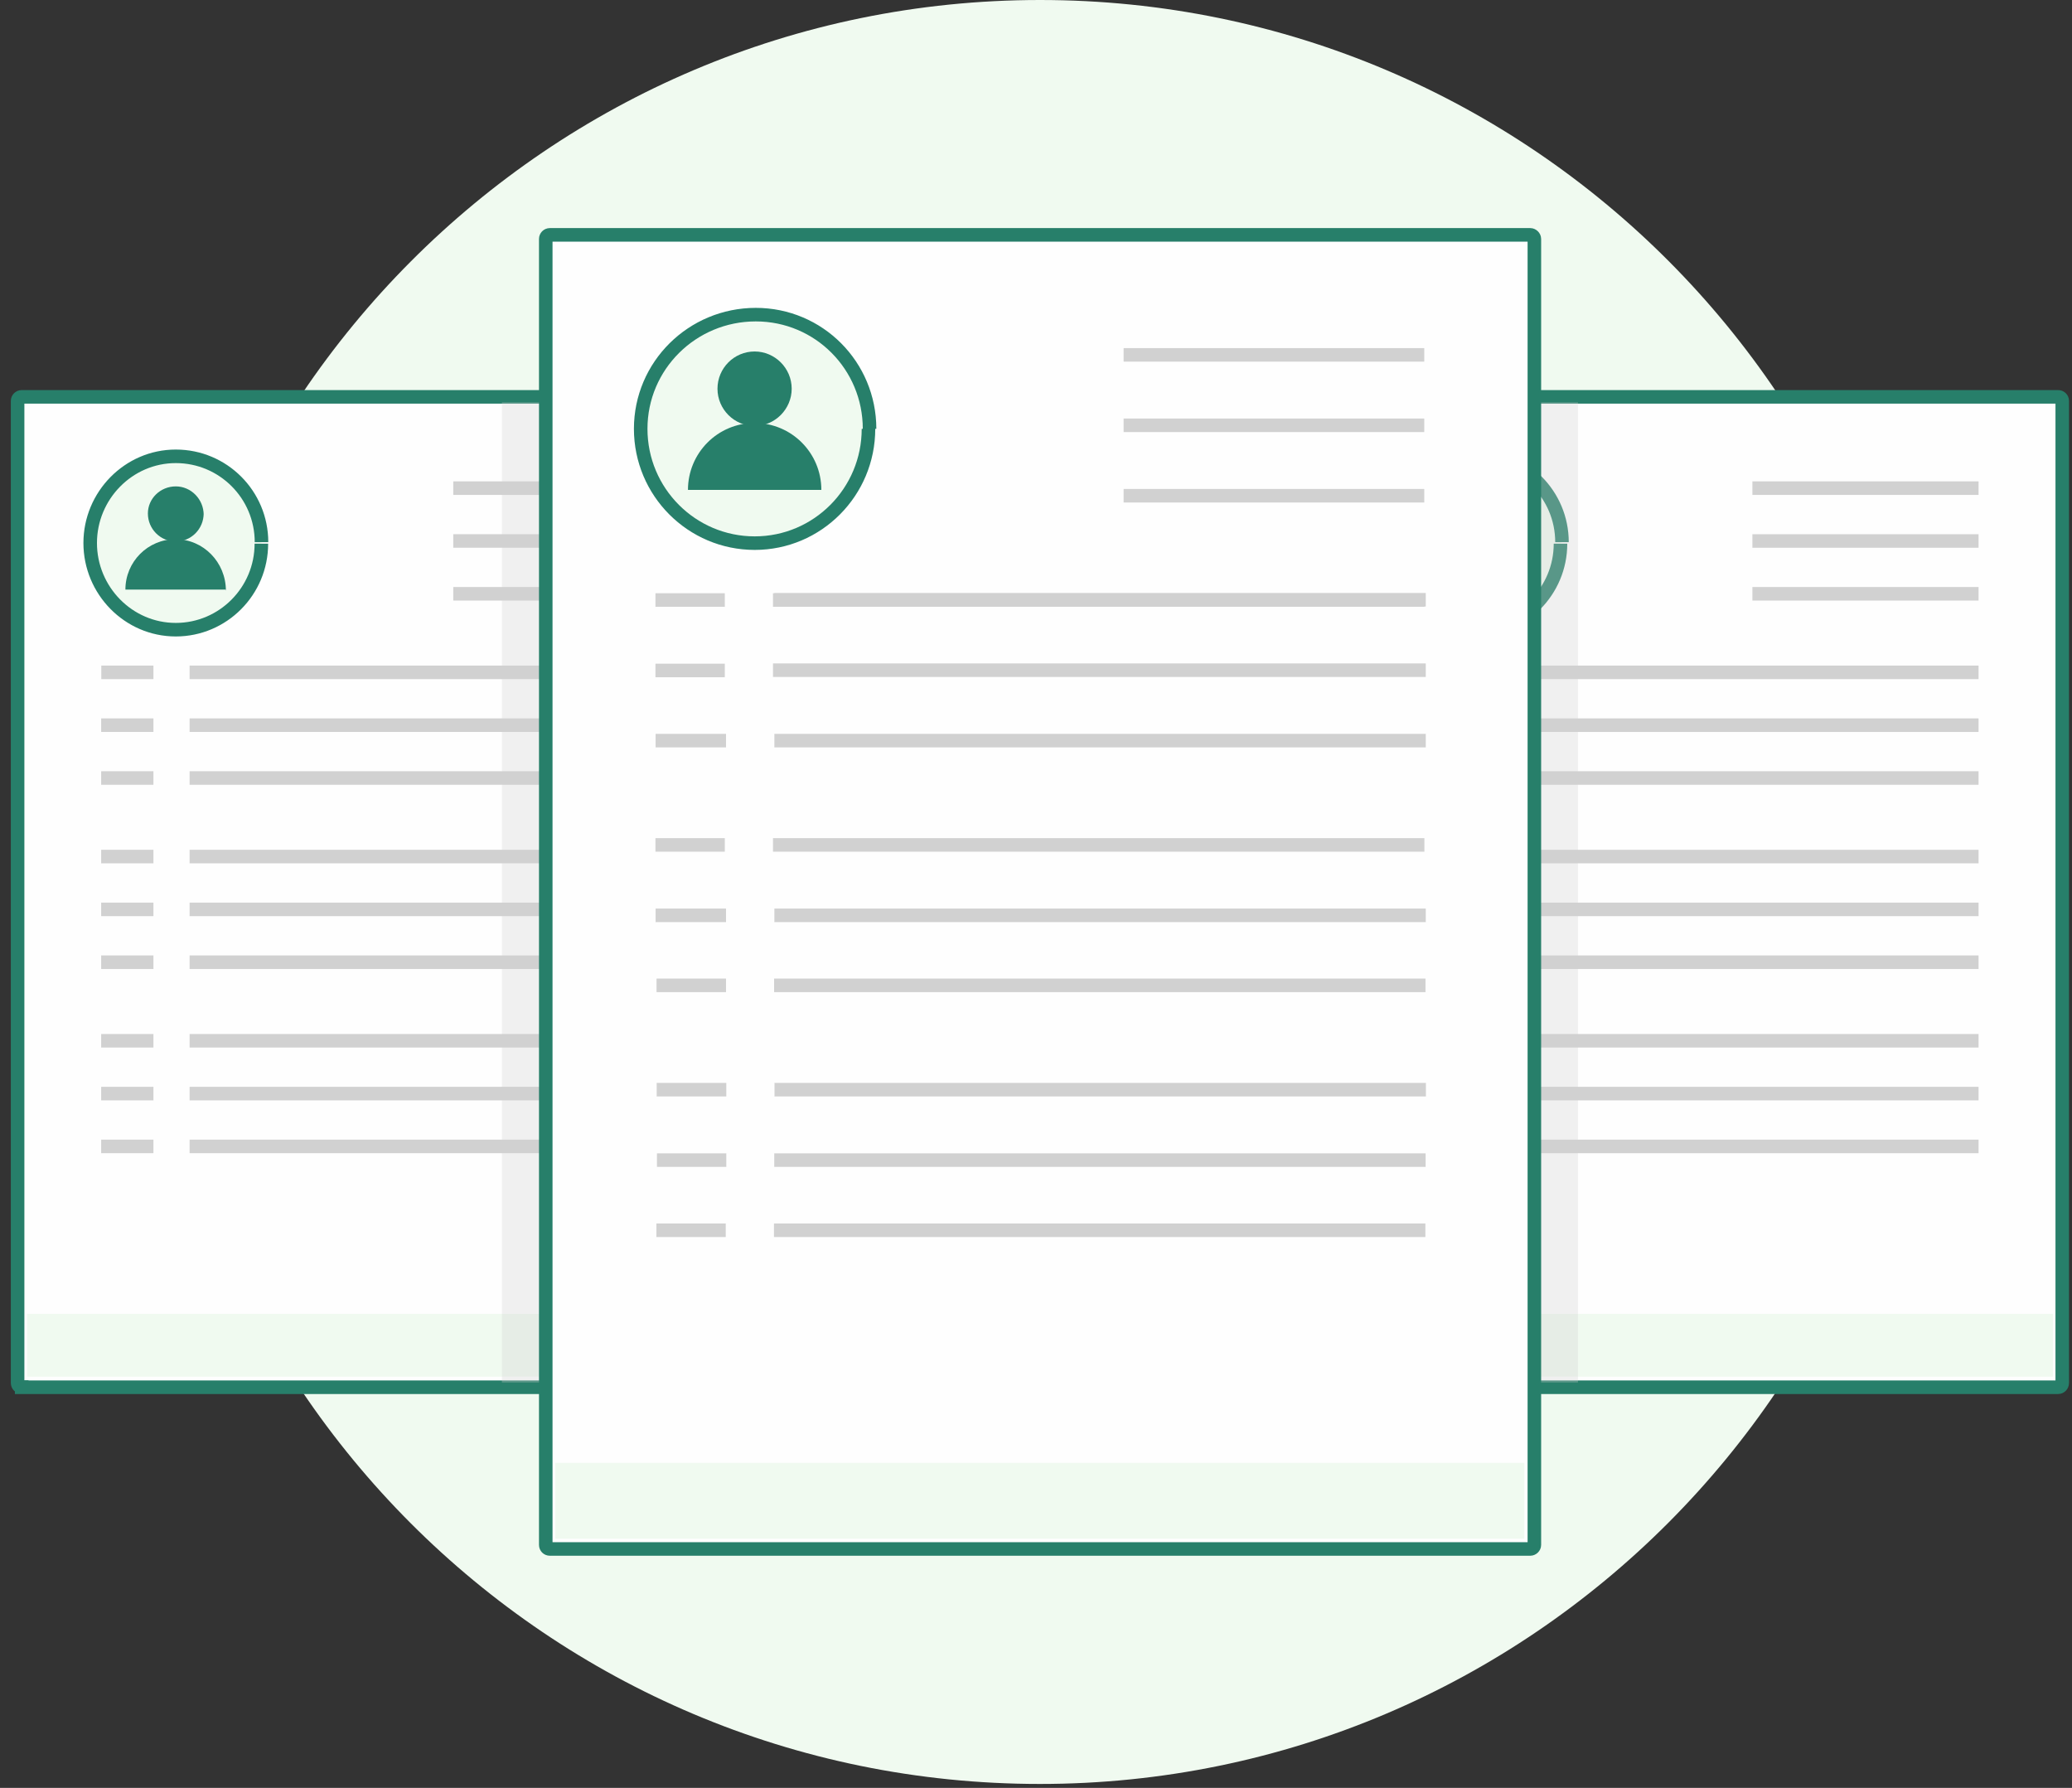
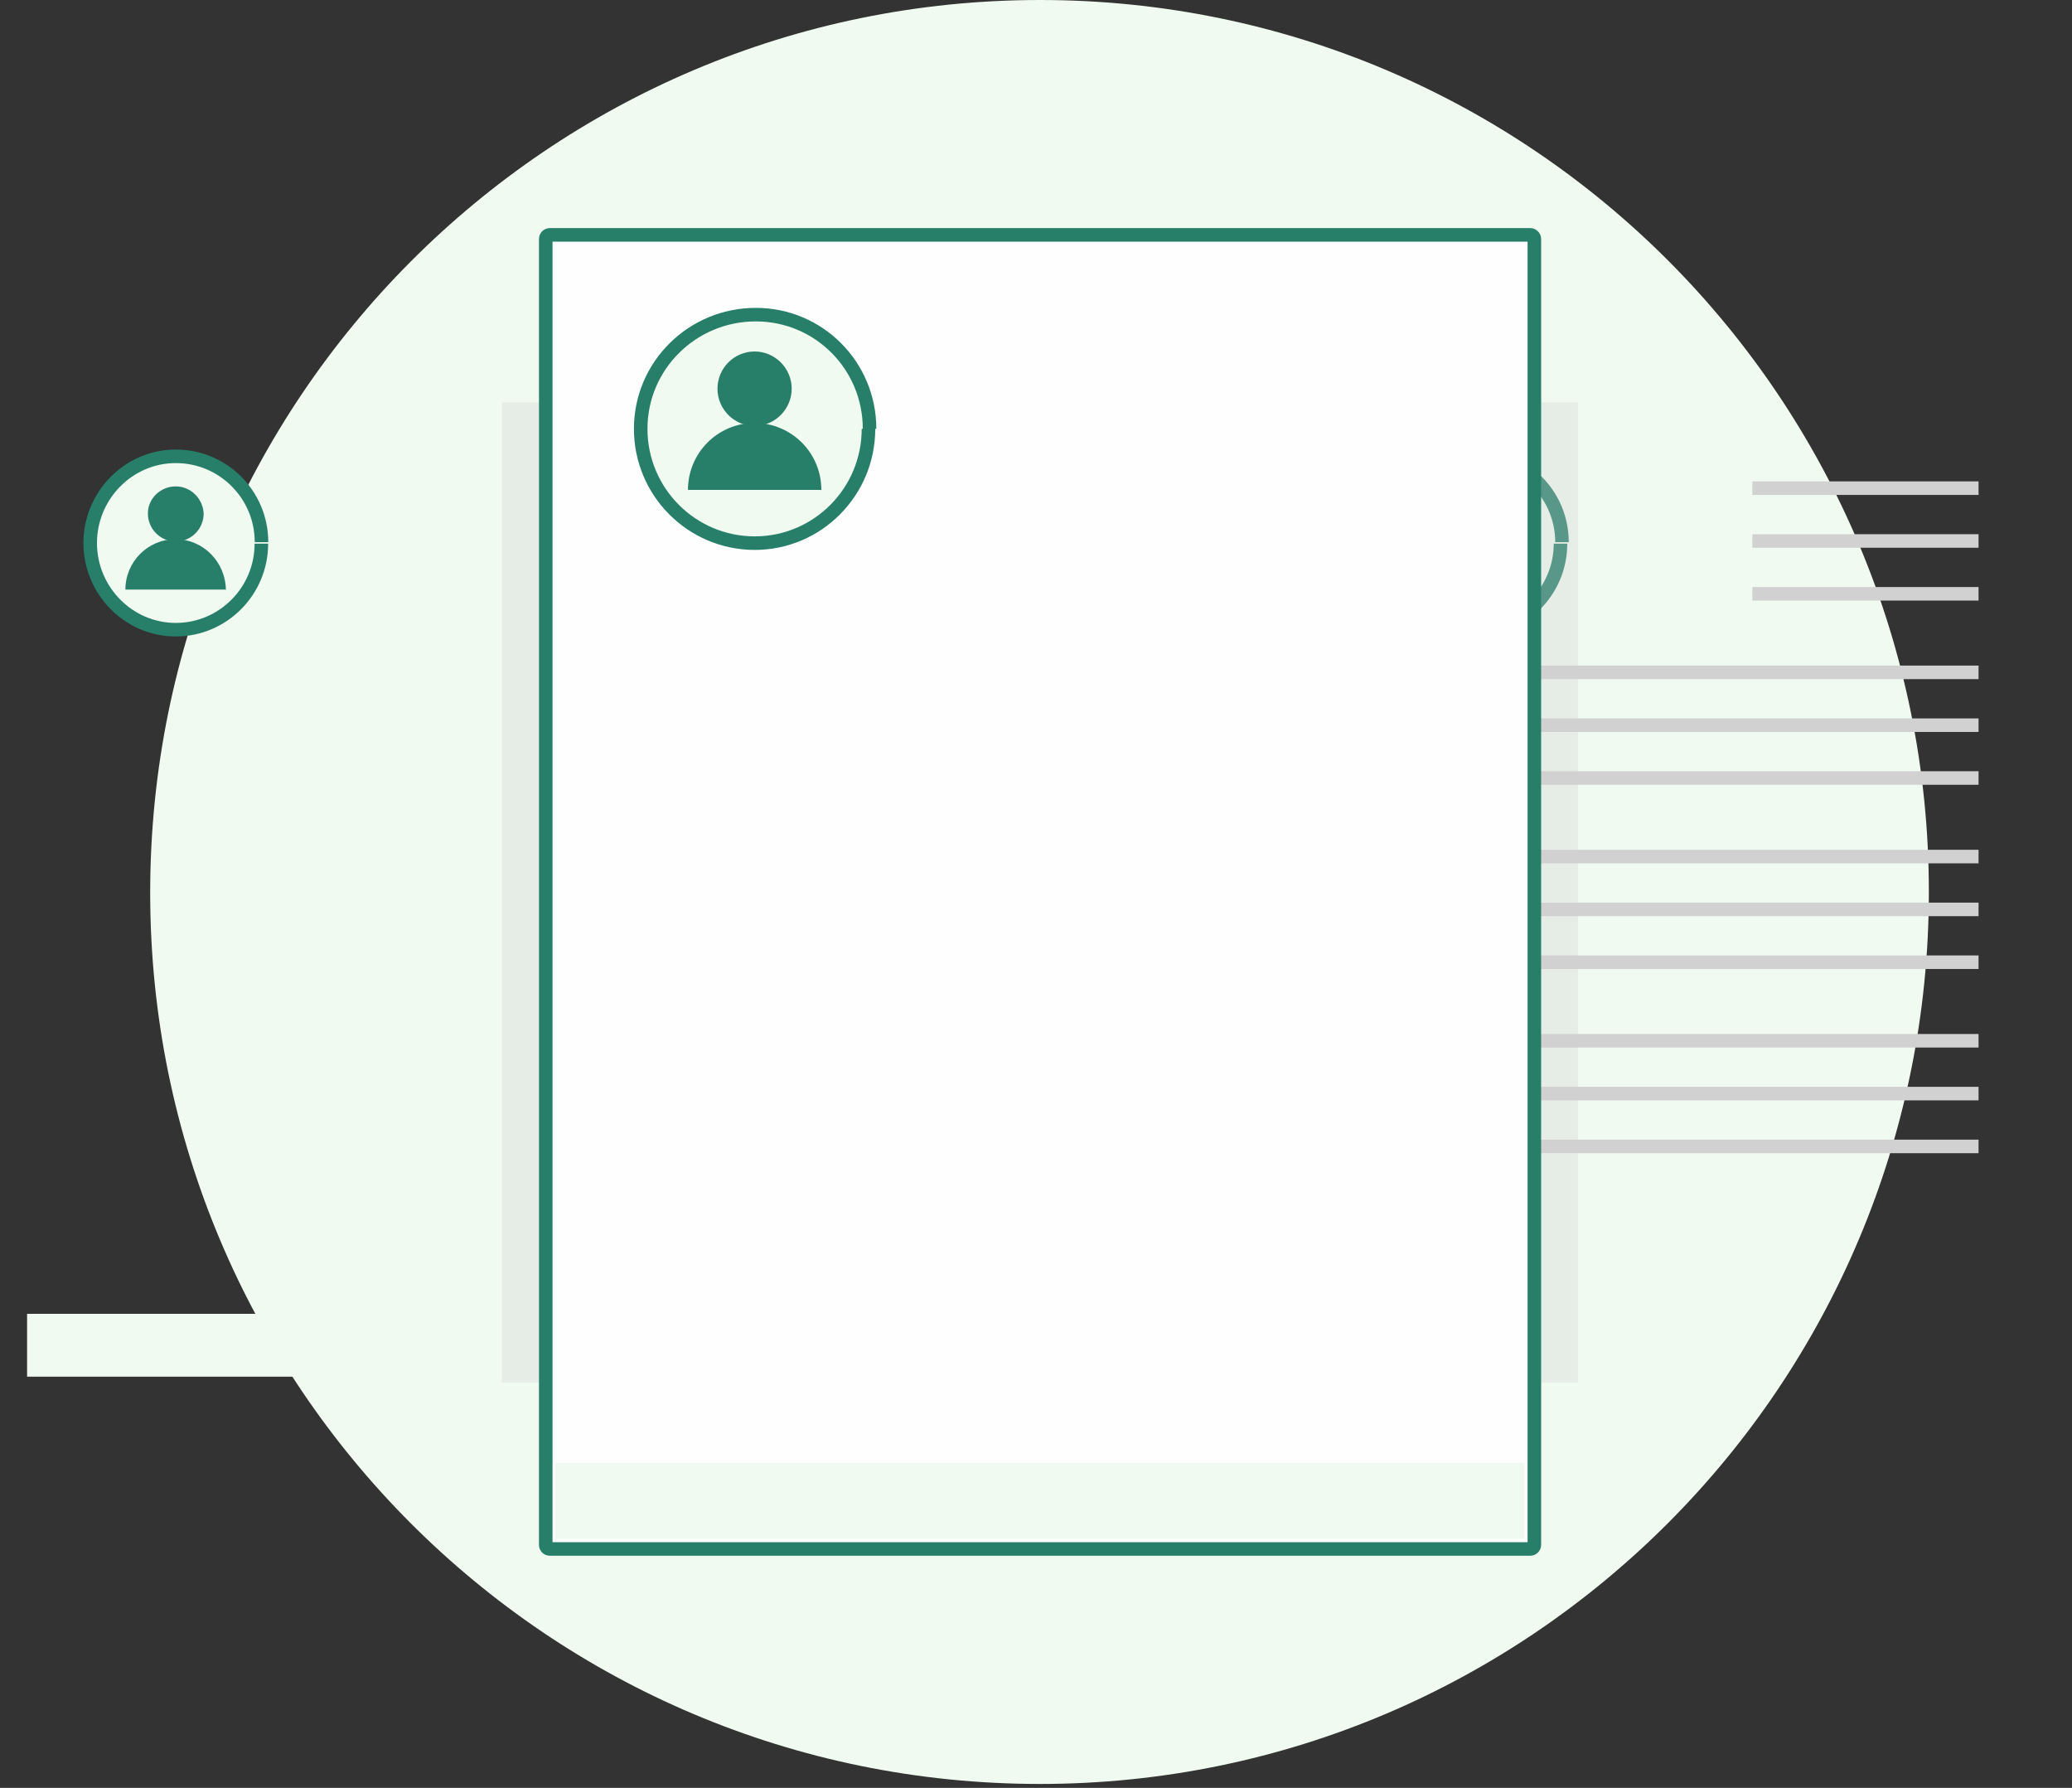
<svg xmlns="http://www.w3.org/2000/svg" viewBox="0 0 153 132" width="153" height="132">
  <rect x="0" y="0" width="153" height="132" fill="#333333" stroke="none" />
  <g fill="none" fill-rule="evenodd">
    <path fill="#f0faf0" d="M142.43 65.85c0 36.37-29.4 65.86-65.64 65.86-36.3 0-65.7-29.4-65.7-65.8S40.5 0 76.8 0s65.63 29.48 65.63 65.85z" />
-     <path fill="#FEFEFE" stroke="#277f6a" d="M97.53 102.4c-.17 0-.3-.12-.3-.3V29.6c0-.17.13-.3.3-.3h54.45c.16 0 .3.13.3.3v72.5c0 .18-.14.32-.3.32H97.53z" />
    <path stroke="#D1D1D1" d="M103.4 49.64h3.85m2.68 0h36.17m-42.7 3.9h3.85m2.68 0h36.17m-42.7 3.9h3.85m2.68 0h36.17m-36.17-7.8h36.17m-36.17 3.9h36.17m-16.7-9.7h16.7m-16.7-7.8h16.7m-16.7 3.9h16.7m-42.7 23.3h3.85m2.68 0h36.17m-42.7 3.9h3.85m2.68 0h36.17m-42.7 3.9h3.85m2.68 0h36.17m-42.7 5.8h3.85m2.68 0h36.17m-42.7 3.9h3.85m2.68 0h36.17m-42.7 3.9h3.85m2.68 0h36.17" />
    <path fill="#f0faf0" stroke="#277f6a" d="M115.23 40.14c0 3.5-2.83 6.35-6.32 6.35-3.5 0-6.3-2.9-6.3-6.4s2.9-6.4 6.4-6.4 6.33 2.83 6.33 6.34" />
-     <path fill="#277f6a" d="M112.6 43.53h-7.4c0-2.06 1.67-3.72 3.7-3.72 2.06 0 3.7 1.7 3.7 3.8" />
    <path fill="#277f6a" d="M110.97 37.9c0 1.15-.93 2.08-2.06 2.08s-2-.93-2-2.07c0-1.1.9-2 2.1-2 1.14 0 2.07.96 2.07 2.1" />
-     <path fill="#f0faf0" d="M97 101.64h54.6V97H97" />
-     <path fill="#FEFEFE" stroke="#277f6a" d="M1.6 102.4c-.17 0-.3-.12-.3-.3V29.6c0-.17.14-.3.3-.3h54.45c.17 0 .3.13.3.3v72.5c0 .18-.13.32-.3.32H1.6z" />
-     <path stroke="#D1D1D1" d="M7.48 49.64h3.85m2.67 0h36.17m-42.7 3.9h3.86m2.67 0h36.17m-42.7 3.9h3.86m2.67 0h36.17M14 49.64h36.17M14 53.54h36.17m-16.7-9.7h16.7m-16.7-7.8h16.7m-16.7 3.9h16.7m-42.7 23.3h3.86m2.67 0h36.17m-42.7 3.9h3.86m2.67 0h36.17m-42.7 3.9h3.86m2.67 0h36.17m-42.7 5.8h3.86m2.67 0h36.17m-42.7 3.9h3.86m2.67 0h36.17m-42.7 3.9h3.86m2.67 0h36.17" />
+     <path fill="#f0faf0" d="M97 101.64V97H97" />
    <path fill="#f0faf0" stroke="#277f6a" d="M19.3 40.14c0 3.5-2.83 6.35-6.32 6.35-3.5 0-6.32-2.9-6.32-6.4s2.83-6.4 6.32-6.4c3.5 0 6.33 2.83 6.33 6.34" />
    <path fill="#277f6a" d="M16.7 43.53H9.26c0-2.06 1.66-3.72 3.7-3.72 2.06 0 3.72 1.7 3.72 3.8" />
    <path fill="#277f6a" d="M15.04 37.9c0 1.15-.92 2.08-2.06 2.08-1.14 0-2.06-.93-2.06-2.07 0-1.1.92-2 2.06-2 1.14 0 2.06.96 2.06 2.1" />
    <path fill="#f0faf0" d="M2 101.64h54.4V97H2" />
    <path fill="#D1D1D1" fill-opacity=".3" d="M37.06 102.07h79.46V29.7H37.06" />
    <path fill="#FEFEFE" stroke="#277f6a" d="M40.6 114.36c-.17 0-.3-.13-.3-.3V17.64c0-.16.13-.3.3-.3H113c.15 0 .3.14.3.3v96.42c0 .17-.15.3-.3.3H40.6z" />
-     <path stroke="#D1D1D1" d="M48.4 44.3h5.12m3.56 0h48.1M48.4 49.5h5.12m3.56-.02h48.1m-56.77 5.2h5.2m3.57 0h48.1m-48.1-10.4h48.1m-48.1 5.2h48.1M82.97 36.6h22.2m-22.2-10.4h22.2m-22.2 5.2h22.2M48.4 62.38h5.12m3.56 0h48.1m-56.77 5.2h5.2m3.57 0h48.1m-56.8 5.17h5.13m3.55 0h48.1m-56.77 7.7h5.14m3.56 0h48.1m-56.78 5.2h5.12m3.54 0h48.1m-56.8 5.18h5.12m3.56 0h48.1" />
    <path fill="#f0faf0" stroke="#277f6a" d="M64.13 31.66c0 4.66-3.76 8.44-8.4 8.44-4.65 0-8.42-3.78-8.42-8.44s3.8-8.43 8.5-8.43c4.66 0 8.4 3.77 8.4 8.43" />
    <path fill="#277f6a" d="M60.65 36.17H50.8c0-2.73 2.2-4.94 4.92-4.94 2.72 0 4.93 2.2 4.93 4.94" />
    <path fill="#277f6a" d="M58.46 28.7c0 1.5-1.23 2.75-2.74 2.75-1.5 0-2.74-1.23-2.74-2.75s1.23-2.75 2.74-2.75c1.5 0 2.74 1.23 2.74 2.75" />
    <path fill="#f0faf0" d="M41 113.6h71.56V108H41" />
  </g>
</svg>